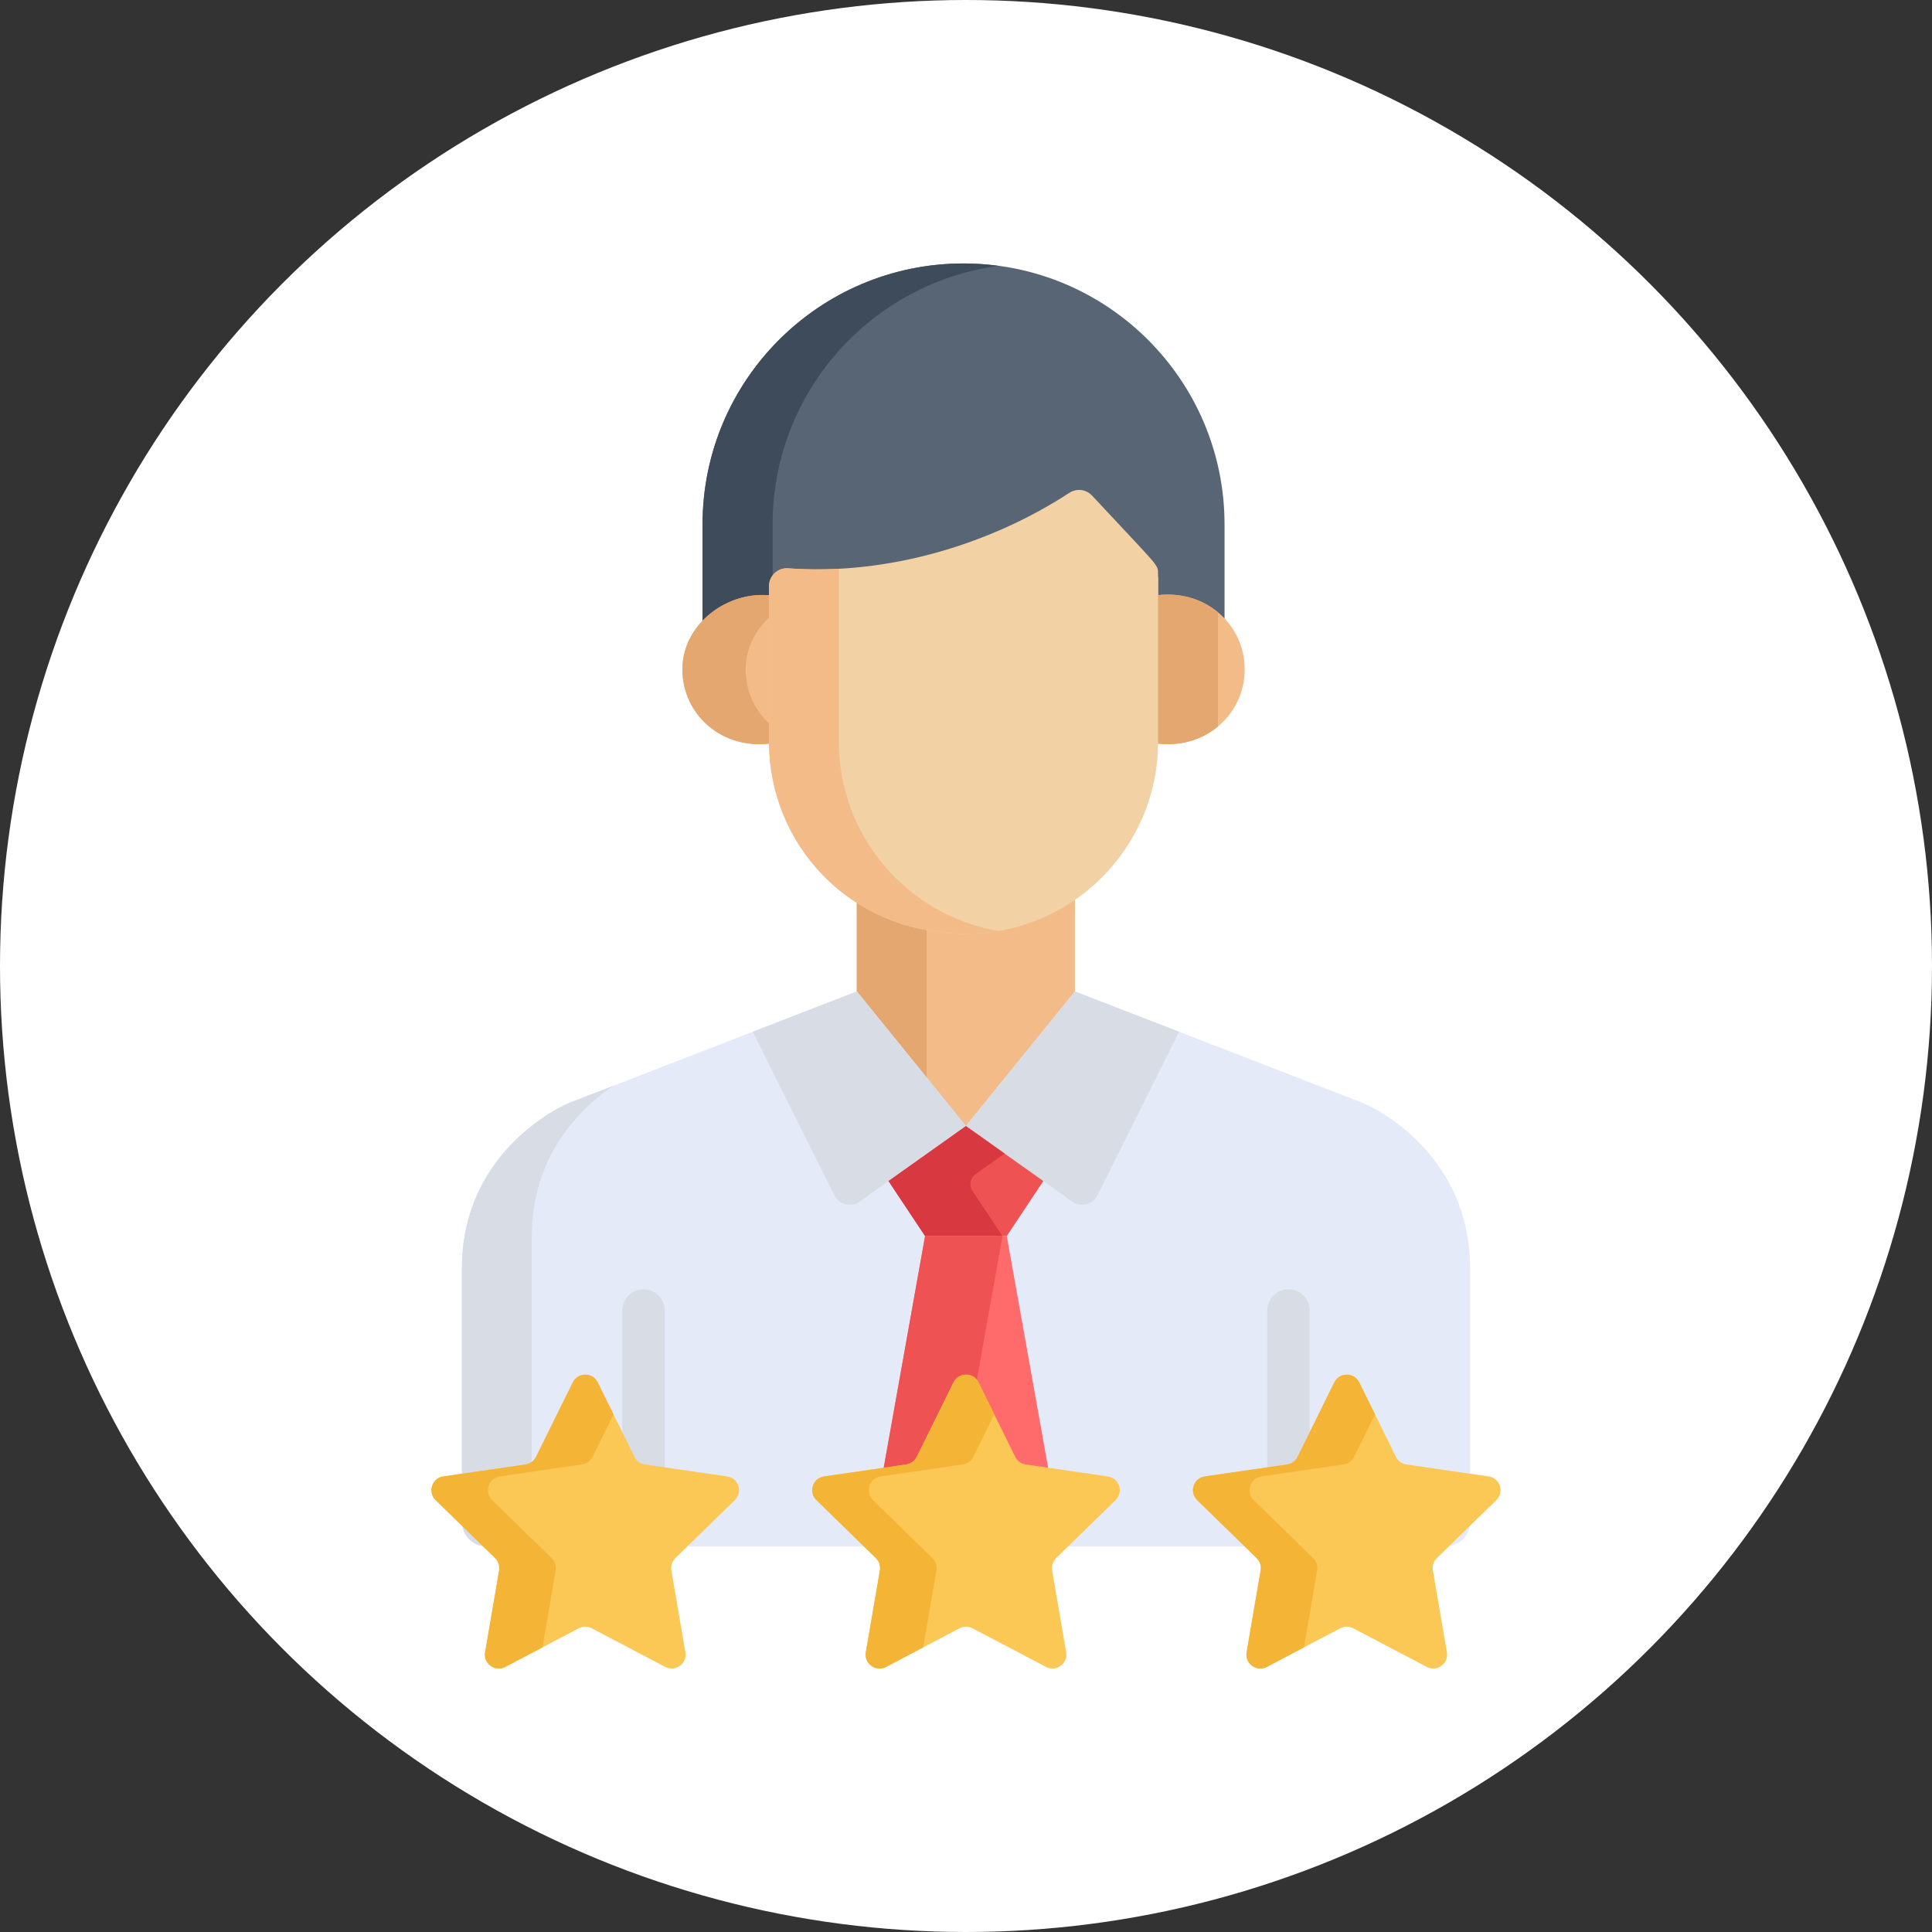
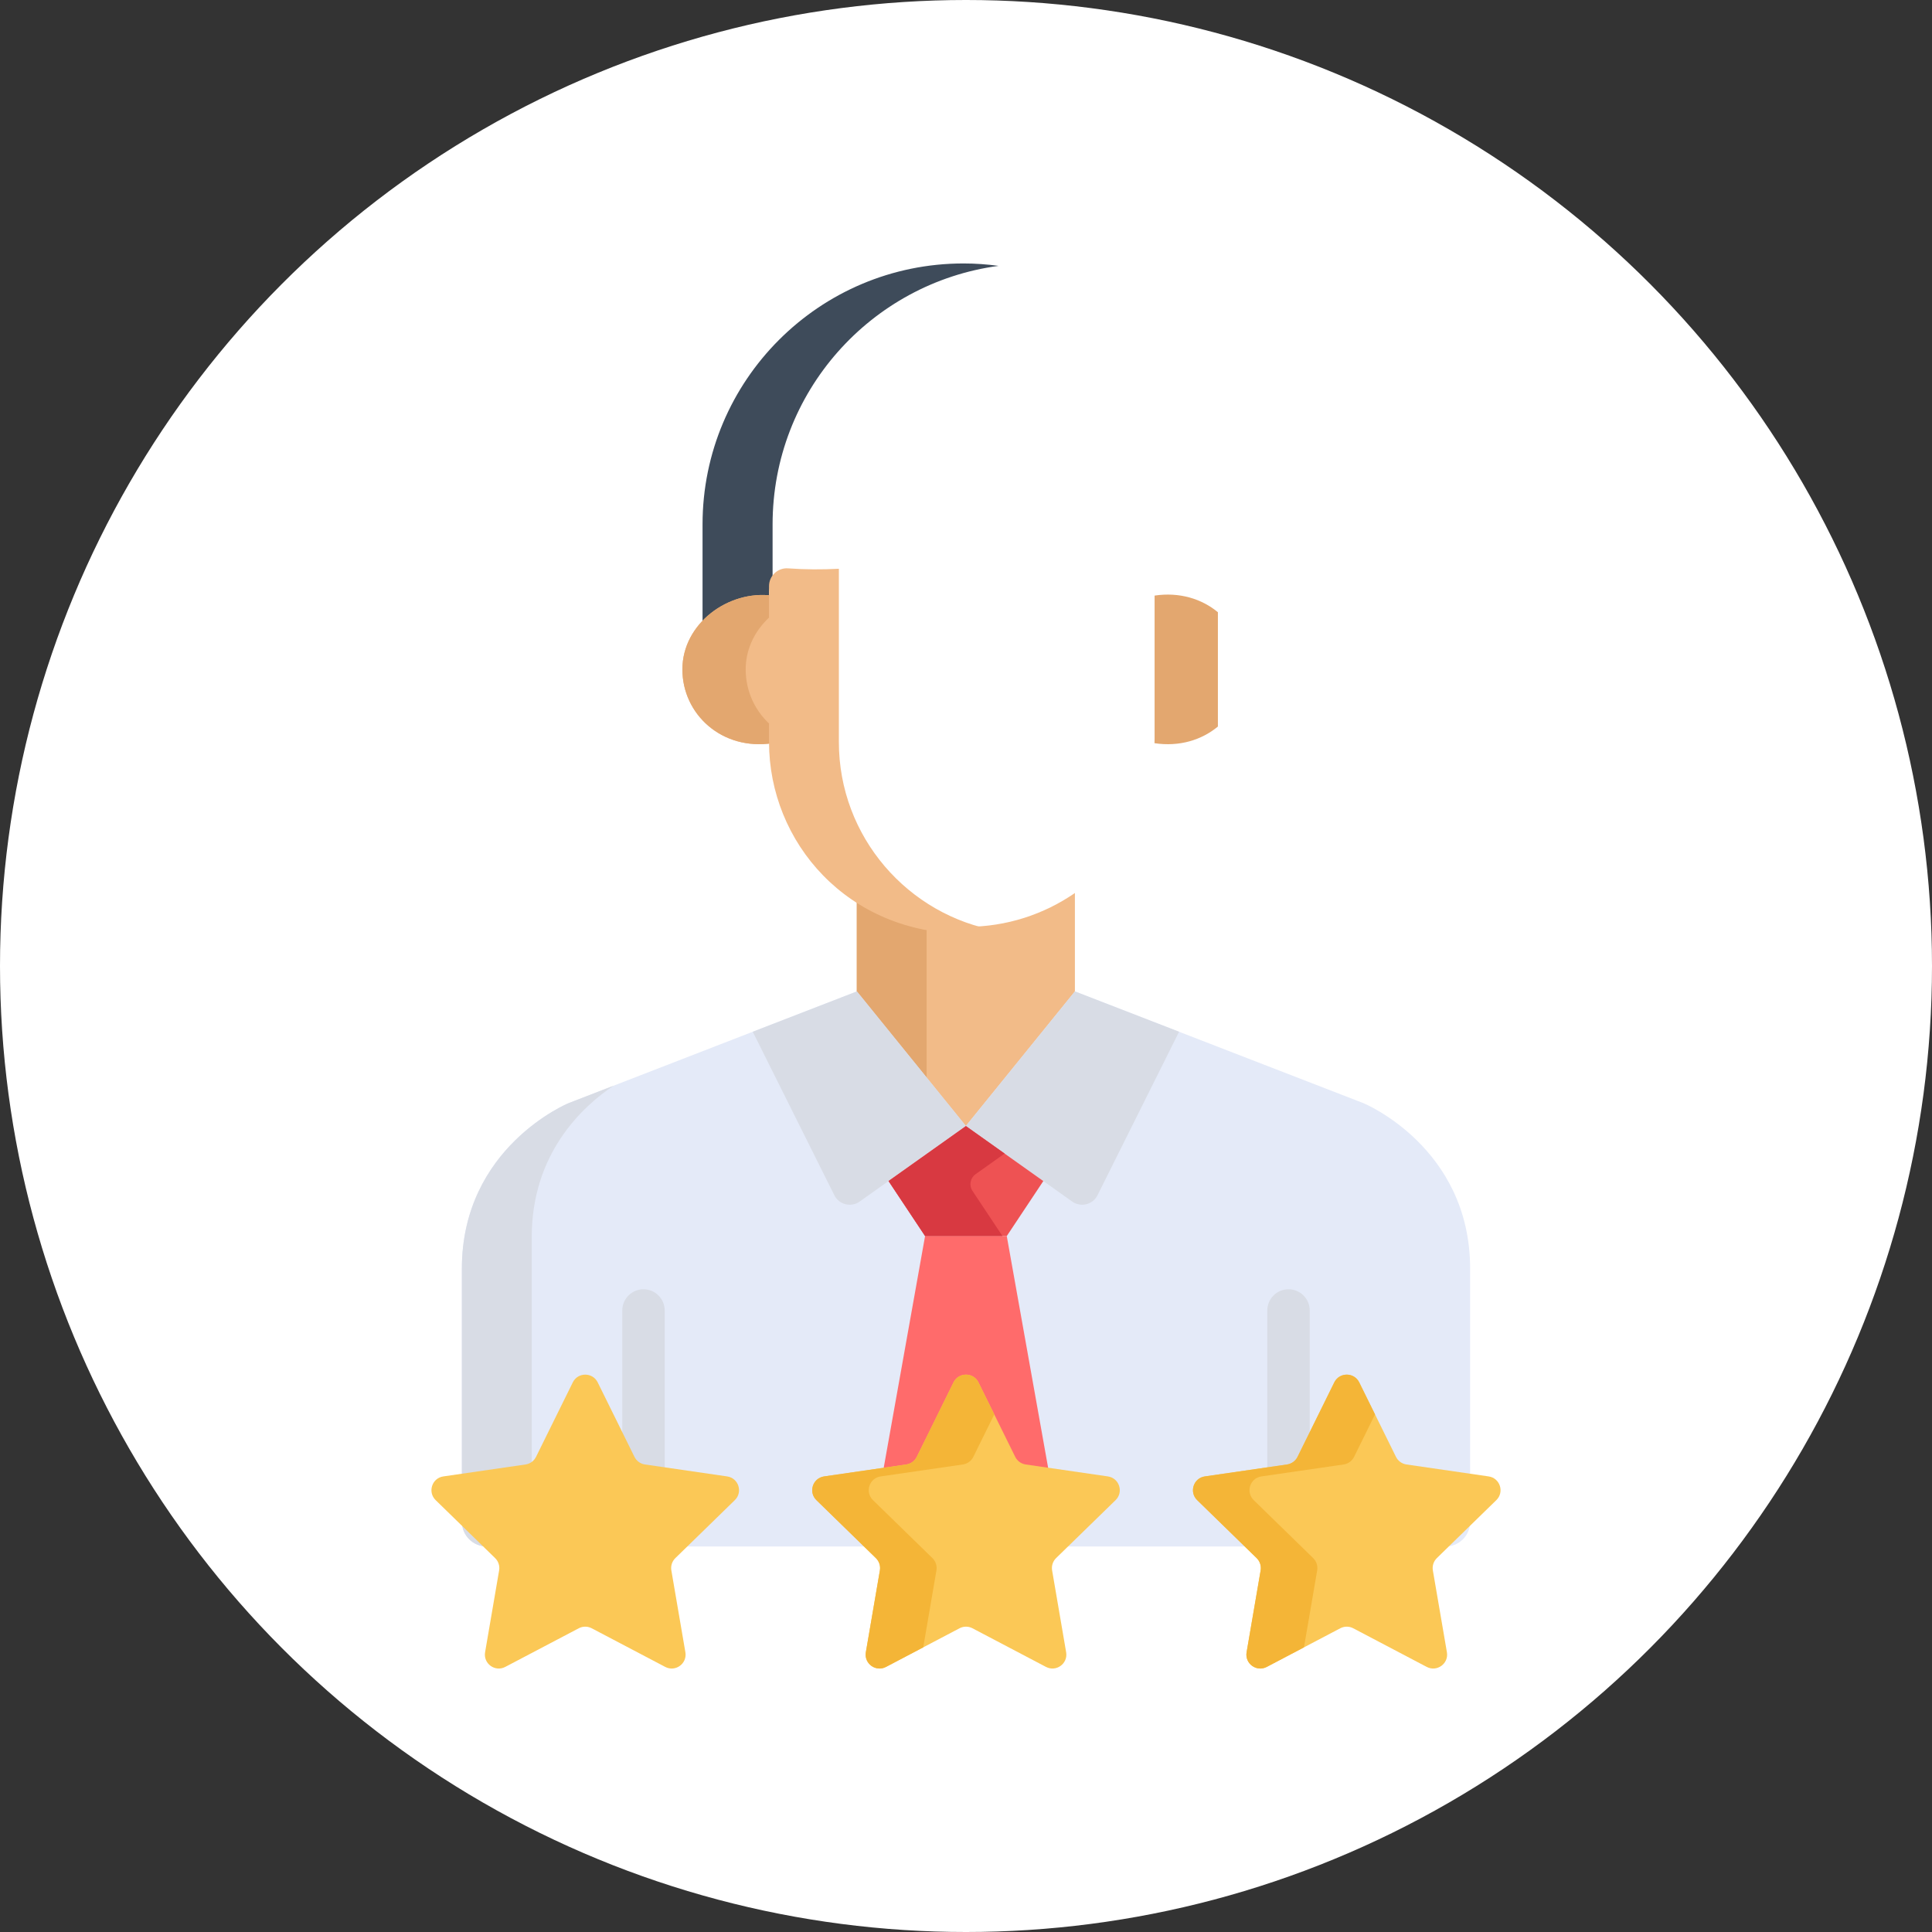
<svg xmlns="http://www.w3.org/2000/svg" width="110" height="110" viewBox="0 0 110 110" fill="none">
  <rect x="0" y="0" width="110" height="110" fill="#333333" stroke="none" />
  <g clip-path="url(#clip0_1115_6083)">
    <circle cx="55" cy="55" r="55" fill="white" />
-     <path d="M54.86 15C46.653 15 40 21.653 40 29.86V35.74C40.993 34.82 42.406 34.319 43.785 34.504V33.763C43.785 33.175 44.288 32.71 44.87 32.754C50.616 33.166 56.463 31.341 60.884 28.453C61.296 28.183 61.843 28.25 62.178 28.611C65.958 32.673 65.935 32.516 65.935 33.046V34.501C67.447 34.274 68.788 34.741 69.72 35.607V29.86C69.72 21.653 63.067 15 54.86 15Z" fill="#576574" />
    <path d="M43.988 29.86C43.988 22.33 49.591 16.112 56.854 15.137C56.201 15.049 55.537 15 54.86 15C46.653 15 40 21.653 40 29.86V35.74C40.993 34.82 42.406 34.319 43.785 34.504V33.763C43.785 33.535 43.862 33.325 43.988 33.157V29.86Z" fill="#3E4B5A" />
-     <path d="M65.738 33.91V42.05C65.738 42.139 65.734 42.226 65.732 42.314C68.612 42.75 70.868 40.668 70.868 38.112C70.868 35.551 68.61 33.48 65.738 33.91Z" fill="#F2BB88" />
    <path d="M43.982 42.05V33.913C41.474 33.578 38.852 35.503 38.852 38.112C38.852 40.665 41.103 42.75 43.989 42.313C43.986 42.226 43.982 42.138 43.982 42.05Z" fill="#F2BB88" />
    <path d="M69.342 34.858C68.422 34.095 67.155 33.698 65.738 33.91V42.05C65.738 42.139 65.734 42.226 65.732 42.314C67.153 42.529 68.421 42.131 69.342 41.366V34.858H69.342Z" fill="#E3A76F" />
    <path d="M43.982 41.366C43.035 40.58 42.456 39.407 42.456 38.112C42.456 36.853 43.068 35.754 43.982 34.99V33.913C41.474 33.578 38.852 35.503 38.852 38.112C38.852 40.665 41.103 42.75 43.989 42.313C43.986 42.226 43.982 42.138 43.982 42.05V41.366Z" fill="#E3A76F" />
    <path d="M55.018 52.77C52.617 52.77 50.508 52.111 48.782 51.009V56.841L54.991 64.505L61.201 56.841V50.844C59.442 52.057 57.312 52.77 55.018 52.77Z" fill="#F2BB88" />
    <path d="M52.759 52.565C51.278 52.29 49.943 51.75 48.782 51.009V56.841L52.759 61.749V52.565Z" fill="#E3A76F" />
    <path d="M77.627 62.809L61.201 56.447L54.991 64.111L48.782 56.447L32.373 62.809C32.373 62.809 26.297 65.306 26.297 72.232V86.638C26.297 87.418 26.93 88.051 27.711 88.051H82.302C83.076 88.051 83.703 87.424 83.703 86.65V72.232C83.703 65.306 77.627 62.809 77.627 62.809Z" fill="#E4EAF8" />
    <path d="M30.274 86.638V70.443C30.274 65.691 33.133 63.024 34.929 61.818L32.373 62.808C32.373 62.808 26.297 65.306 26.297 72.232V86.638C26.297 87.418 26.93 88.051 27.71 88.051H31.687C30.907 88.051 30.274 87.418 30.274 86.638Z" fill="#D8DCE5" />
-     <path d="M62.178 28.217C61.843 27.857 61.297 27.79 60.884 28.059C56.463 30.947 50.616 32.773 44.87 32.36C44.288 32.316 43.785 32.781 43.785 33.37V42.247C43.785 47.953 48.256 53.164 55.018 53.164C61.038 53.164 65.935 48.267 65.935 42.247V32.653C65.935 32.123 65.958 32.28 62.178 28.217Z" fill="#F2D1A5" />
    <path d="M47.762 42.247V32.383C46.8 32.434 45.834 32.429 44.87 32.36C44.288 32.316 43.785 32.781 43.785 33.37V42.247C43.785 47.953 48.256 53.164 55.018 53.164C55.642 53.164 56.253 53.108 56.849 53.008C51.697 52.134 47.762 47.643 47.762 42.247Z" fill="#F2BB88" />
    <path d="M62.489 68.05L67.132 58.744L61.201 56.447L54.992 64.112L61.045 68.411C61.535 68.759 62.22 68.588 62.489 68.05Z" fill="#D8DCE5" />
    <path d="M47.503 68.05L42.859 58.744L48.791 56.447L55 64.111L48.946 68.411C48.456 68.759 47.771 68.588 47.503 68.05Z" fill="#D8DCE5" />
    <path d="M54.999 64.117V64.111L54.996 64.114L54.992 64.111V64.117L50.589 67.244L52.67 70.376C54.349 70.376 55.642 70.376 57.321 70.376L59.402 67.244L54.999 64.117Z" fill="#EE5253" />
    <path d="M49.515 88.051H60.476L57.321 70.376C55.642 70.376 54.349 70.376 52.67 70.376L49.515 88.051Z" fill="#FF6B6B" />
    <path d="M57.199 65.679L54.999 64.117V64.111L54.996 64.114L54.992 64.111V64.117L50.589 67.244L52.67 70.376C54.29 70.376 55.547 70.376 57.077 70.376L55.368 67.804C55.161 67.492 55.239 67.071 55.544 66.854L57.199 65.679Z" fill="#D83941" />
-     <path d="M52.67 70.376L49.515 88.051H53.922L57.077 70.376C55.54 70.376 54.296 70.376 52.67 70.376Z" fill="#EE5253" />
    <path d="M37.845 88.051V74.613C37.845 73.946 37.304 73.406 36.638 73.406C35.971 73.406 35.43 73.946 35.43 74.613V88.051H37.845Z" fill="#D8DCE5" />
    <path d="M74.57 88.051V74.613C74.57 73.946 74.029 73.406 73.363 73.406C72.696 73.406 72.155 73.946 72.155 74.613V88.051H74.57Z" fill="#D8DCE5" />
    <path d="M63.517 85.411C63.987 84.953 63.728 84.155 63.078 84.061L58.399 83.381C58.141 83.343 57.918 83.181 57.803 82.948L55.71 78.707C55.42 78.119 54.581 78.119 54.29 78.707L52.198 82.948C52.082 83.181 51.859 83.343 51.602 83.381L46.922 84.061C46.273 84.155 46.014 84.953 46.483 85.411L49.869 88.711C50.056 88.893 50.141 89.155 50.097 89.412L49.298 94.073C49.187 94.719 49.865 95.212 50.446 94.907L54.632 92.707C54.862 92.585 55.138 92.585 55.368 92.707L59.554 94.907C60.135 95.212 60.813 94.719 60.702 94.073L59.903 89.412C59.859 89.155 59.944 88.893 60.13 88.711L63.517 85.411Z" fill="#FBC856" />
    <path d="M85.195 85.411C85.665 84.953 85.406 84.155 84.757 84.061L80.077 83.381C79.82 83.343 79.597 83.181 79.481 82.948L77.389 78.707C77.098 78.119 76.259 78.119 75.969 78.707L73.876 82.948C73.761 83.181 73.538 83.343 73.28 83.381L68.6 84.061C67.951 84.155 67.692 84.953 68.162 85.411L71.548 88.711C71.734 88.893 71.82 89.155 71.776 89.412L70.976 94.073C70.865 94.719 71.544 95.212 72.125 94.907L76.31 92.707C76.541 92.585 76.816 92.585 77.047 92.707L81.232 94.907C81.813 95.212 82.492 94.719 82.381 94.073L81.581 89.412C81.537 89.155 81.623 88.893 81.809 88.711L85.195 85.411Z" fill="#FBC856" />
    <path d="M41.838 85.411C42.308 84.953 42.049 84.155 41.4 84.061L36.72 83.381C36.462 83.343 36.239 83.181 36.124 82.948L34.031 78.708C33.741 78.119 32.902 78.119 32.612 78.708L30.519 82.948C30.404 83.181 30.181 83.344 29.923 83.381L25.243 84.061C24.594 84.155 24.335 84.953 24.804 85.411L28.191 88.712C28.377 88.894 28.462 89.156 28.418 89.412L27.619 94.073C27.508 94.719 28.187 95.213 28.767 94.907L32.953 92.707C33.183 92.585 33.459 92.585 33.689 92.707L37.875 94.907C38.456 95.213 39.134 94.719 39.023 94.073L38.224 89.412C38.18 89.156 38.265 88.894 38.452 88.712L41.838 85.411Z" fill="#FBC856" />
    <path d="M53.317 89.412C53.361 89.156 53.276 88.893 53.089 88.712L49.703 85.411C49.233 84.953 49.492 84.155 50.142 84.061L54.821 83.381C55.079 83.343 55.302 83.181 55.417 82.948L56.61 80.531L55.71 78.707C55.419 78.119 54.581 78.119 54.29 78.707L52.197 82.948C52.082 83.181 51.859 83.343 51.602 83.381L46.922 84.061C46.273 84.155 46.013 84.953 46.483 85.411L49.869 88.712C50.056 88.893 50.141 89.156 50.097 89.412L49.297 94.073C49.187 94.719 49.865 95.213 50.446 94.907L52.565 93.793L53.317 89.412Z" fill="#F4B537" />
    <path d="M74.995 89.412C75.039 89.156 74.954 88.893 74.767 88.712L71.381 85.411C70.911 84.953 71.171 84.155 71.82 84.061L76.5 83.381C76.757 83.343 76.98 83.181 77.096 82.948L78.288 80.531L77.388 78.707C77.098 78.119 76.259 78.119 75.969 78.707L73.876 82.948C73.761 83.181 73.538 83.343 73.28 83.381L68.6 84.061C67.951 84.155 67.692 84.953 68.162 85.411L71.548 88.712C71.734 88.893 71.819 89.156 71.775 89.412L70.976 94.073C70.865 94.719 71.544 95.213 72.124 94.907L74.243 93.793L74.995 89.412Z" fill="#F4B537" />
-     <path d="M31.638 89.412C31.682 89.156 31.597 88.893 31.41 88.712L28.024 85.411C27.554 84.953 27.814 84.155 28.463 84.061L33.142 83.381C33.4 83.343 33.623 83.181 33.739 82.948L34.931 80.531L34.031 78.707C33.741 78.119 32.902 78.119 32.612 78.707L30.519 82.948C30.404 83.181 30.181 83.343 29.923 83.381L25.243 84.061C24.594 84.155 24.335 84.953 24.804 85.411L28.191 88.711C28.377 88.893 28.462 89.155 28.418 89.412L27.619 94.073C27.508 94.719 28.187 95.212 28.767 94.907L30.886 93.793L31.638 89.412Z" fill="#F4B537" />
  </g>
  <defs>
    <clipPath id="clip0_1115_6083">
      <rect width="110" height="110" fill="white" />
    </clipPath>
  </defs>
</svg>